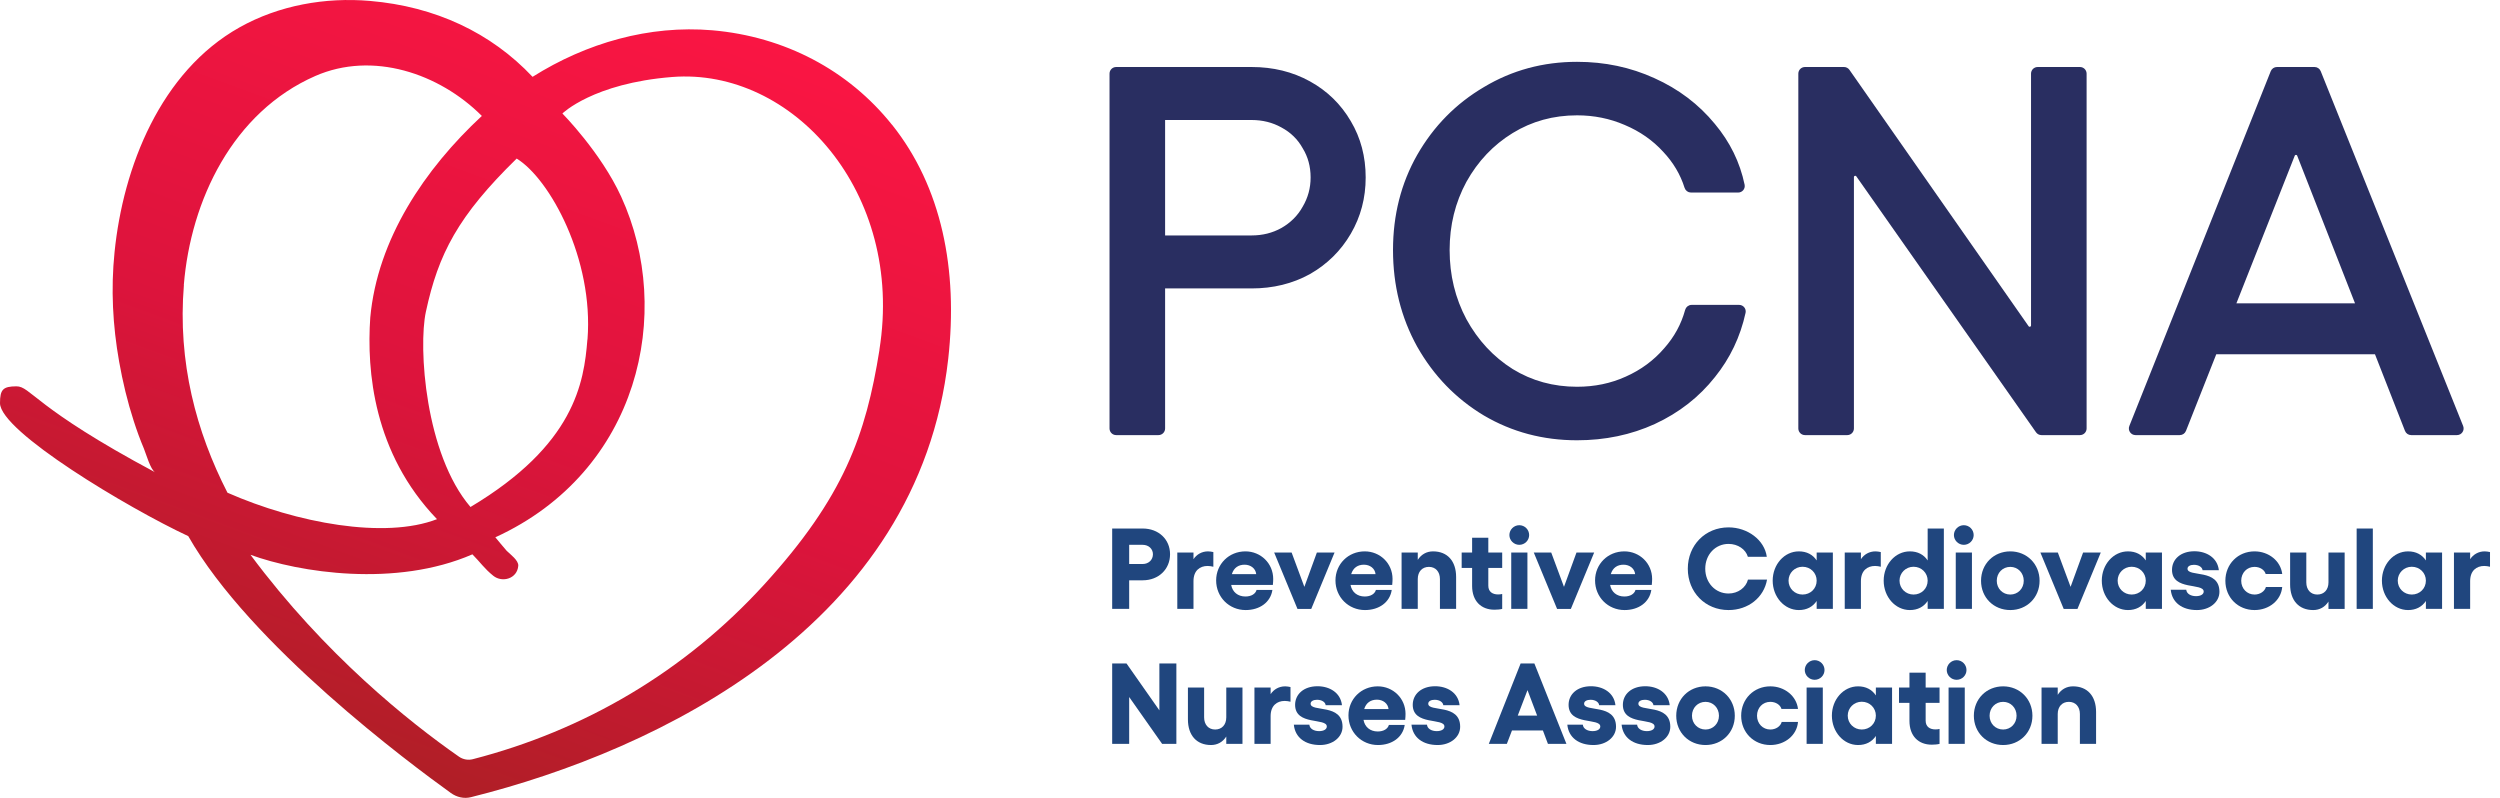
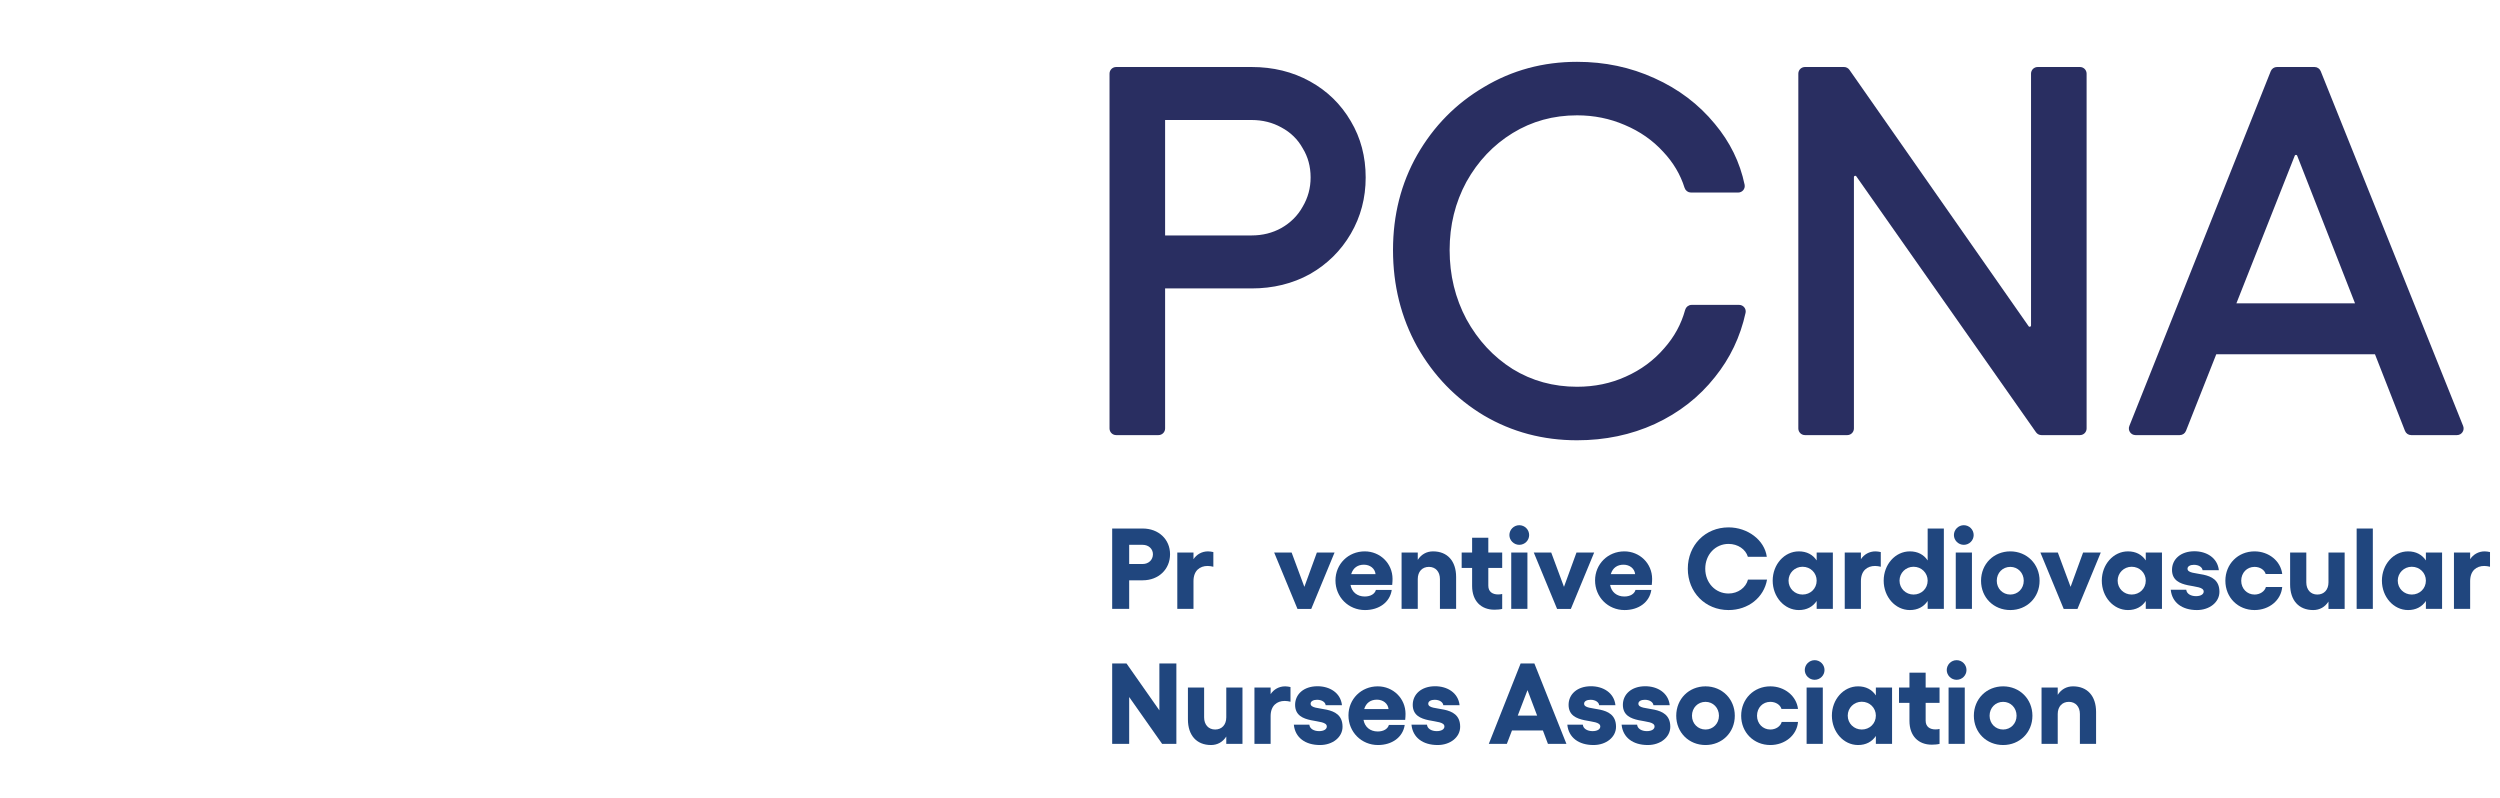
<svg xmlns="http://www.w3.org/2000/svg" width="188" height="60" viewBox="0 0 188 60" fill="none">
  <path d="M154.741 51.7V52.252C155 51.846 155.398 51.613 155.89 51.613C156.969 51.613 157.625 52.339 157.625 53.539V55.939H156.408V53.694C156.408 53.142 156.08 52.779 155.579 52.779C155.069 52.779 154.741 53.142 154.741 53.694V55.939H153.524V51.7H154.741Z" fill="#20467E" />
  <path d="M150.636 51.613C151.879 51.613 152.838 52.563 152.838 53.824C152.838 55.084 151.879 56.026 150.636 56.026C149.384 56.026 148.434 55.084 148.434 53.824C148.434 52.563 149.384 51.613 150.636 51.613ZM150.636 52.779C150.057 52.779 149.617 53.228 149.617 53.824C149.617 54.411 150.057 54.86 150.636 54.86C151.206 54.86 151.646 54.411 151.646 53.824C151.646 53.228 151.206 52.779 150.636 52.779Z" fill="#20467E" />
  <path d="M146.533 51.7H147.75V55.939H146.533V51.7ZM147.137 51.121C146.731 51.121 146.395 50.784 146.395 50.387C146.395 49.981 146.731 49.645 147.137 49.645C147.552 49.645 147.88 49.981 147.88 50.387C147.88 50.784 147.552 51.121 147.137 51.121Z" fill="#20467E" />
  <path d="M145.266 56C144.273 56 143.591 55.352 143.591 54.213V52.857H142.805V51.7H143.591V50.586H144.809V51.7H145.854V52.857H144.809V54.195C144.809 54.653 145.128 54.852 145.543 54.852C145.646 54.852 145.759 54.843 145.854 54.817V55.94C145.689 55.983 145.448 56 145.266 56Z" fill="#20467E" />
  <path d="M142.283 51.7V55.939H141.065V55.344C140.772 55.784 140.314 56.026 139.727 56.026C138.63 56.026 137.758 55.033 137.758 53.815C137.758 52.598 138.63 51.613 139.727 51.613C140.314 51.613 140.772 51.855 141.065 52.295V51.7H142.283ZM140.003 54.86C140.599 54.86 141.065 54.411 141.065 53.815C141.065 53.228 140.599 52.77 140.003 52.77C139.416 52.77 138.95 53.237 138.95 53.815C138.95 54.402 139.416 54.86 140.003 54.86Z" fill="#20467E" />
  <path d="M135.857 51.7H137.075V55.939H135.857V51.7ZM136.462 51.121C136.056 51.121 135.719 50.784 135.719 50.387C135.719 49.981 136.056 49.645 136.462 49.645C136.876 49.645 137.204 49.981 137.204 50.387C137.204 50.784 136.876 51.121 136.462 51.121Z" fill="#20467E" />
  <path d="M133.129 56.026C131.886 56.026 130.936 55.084 130.936 53.824C130.936 52.563 131.886 51.613 133.129 51.613C134.2 51.613 135.098 52.339 135.21 53.314H133.967C133.881 53.004 133.535 52.779 133.129 52.779C132.559 52.779 132.128 53.219 132.128 53.824C132.128 54.411 132.559 54.86 133.129 54.86C133.544 54.86 133.898 54.618 133.984 54.29H135.21C135.124 55.3 134.217 56.026 133.129 56.026Z" fill="#20467E" />
  <path d="M128.255 51.613C129.499 51.613 130.457 52.563 130.457 53.824C130.457 55.084 129.499 56.026 128.255 56.026C127.003 56.026 126.053 55.084 126.053 53.824C126.053 52.563 127.003 51.613 128.255 51.613ZM128.255 52.779C127.677 52.779 127.236 53.228 127.236 53.824C127.236 54.411 127.677 54.86 128.255 54.86C128.825 54.86 129.266 54.411 129.266 53.824C129.266 53.228 128.825 52.779 128.255 52.779Z" fill="#20467E" />
  <path d="M123.914 56.026C122.8 56.026 122.04 55.464 121.945 54.497H123.111C123.137 54.791 123.439 54.981 123.845 54.981C124.207 54.981 124.423 54.834 124.423 54.635C124.423 53.962 122.04 54.584 122.04 53.003C122.04 52.218 122.679 51.605 123.724 51.605C124.63 51.605 125.459 52.088 125.563 53.029H124.337C124.32 52.822 124.078 52.623 123.689 52.623C123.422 52.623 123.206 52.727 123.206 52.917C123.206 53.573 125.606 52.883 125.606 54.653C125.606 55.438 124.864 56.026 123.914 56.026Z" fill="#20467E" />
  <path d="M119.832 56.026C118.718 56.026 117.958 55.464 117.863 54.497H119.029C119.055 54.791 119.357 54.981 119.763 54.981C120.126 54.981 120.342 54.834 120.342 54.635C120.342 53.962 117.958 54.584 117.958 53.003C117.958 52.218 118.597 51.605 119.642 51.605C120.549 51.605 121.378 52.088 121.481 53.029H120.255C120.238 52.822 119.996 52.623 119.608 52.623C119.34 52.623 119.124 52.727 119.124 52.917C119.124 53.573 121.525 52.883 121.525 54.653C121.525 55.438 120.782 56.026 119.832 56.026Z" fill="#20467E" />
  <path d="M115.386 49.895L117.795 55.939H116.405L116.025 54.929H113.702L113.314 55.939H111.958L114.35 49.895H115.386ZM114.134 53.815H115.593L114.868 51.898L114.134 53.815Z" fill="#20467E" />
  <path d="M108.112 56.026C106.998 56.026 106.238 55.464 106.143 54.497H107.309C107.335 54.791 107.637 54.981 108.043 54.981C108.405 54.981 108.621 54.834 108.621 54.635C108.621 53.962 106.238 54.584 106.238 53.003C106.238 52.218 106.877 51.605 107.922 51.605C108.828 51.605 109.657 52.088 109.761 53.029H108.535C108.517 52.822 108.276 52.623 107.887 52.623C107.619 52.623 107.404 52.727 107.404 52.917C107.404 53.573 109.804 52.883 109.804 54.653C109.804 55.438 109.062 56.026 108.112 56.026Z" fill="#20467E" />
  <path d="M103.624 56.026C102.38 56.026 101.404 55.05 101.404 53.798C101.404 52.572 102.363 51.613 103.606 51.613C104.755 51.613 105.696 52.511 105.696 53.686C105.696 53.789 105.687 53.996 105.67 54.135H102.536C102.63 54.67 103.036 55.007 103.606 55.007C104.064 55.007 104.366 54.8 104.444 54.515H105.635C105.497 55.439 104.686 56.026 103.624 56.026ZM102.587 53.323H104.418C104.375 52.9 104.003 52.615 103.546 52.615C103.088 52.615 102.734 52.839 102.587 53.323Z" fill="#20467E" />
  <path d="M99.266 56.026C98.152 56.026 97.392 55.464 97.297 54.497H98.463C98.489 54.791 98.791 54.981 99.197 54.981C99.56 54.981 99.776 54.834 99.776 54.635C99.776 53.962 97.392 54.584 97.392 53.003C97.392 52.218 98.031 51.605 99.076 51.605C99.983 51.605 100.812 52.088 100.916 53.029H99.689C99.672 52.822 99.43 52.623 99.042 52.623C98.774 52.623 98.558 52.727 98.558 52.917C98.558 53.573 100.959 52.883 100.959 54.653C100.959 55.438 100.216 56.026 99.266 56.026Z" fill="#20467E" />
  <path d="M94.334 55.939V51.7H95.551V52.2C95.784 51.846 96.173 51.613 96.648 51.613C96.777 51.613 96.916 51.639 97.045 51.665V52.77C96.907 52.736 96.76 52.71 96.613 52.71C96.026 52.71 95.551 53.064 95.551 53.85V55.939H94.334Z" fill="#20467E" />
  <path d="M92.216 55.94V55.387C91.957 55.793 91.56 56.026 91.068 56.026C89.989 56.026 89.332 55.3 89.332 54.1V51.7H90.55V53.945C90.55 54.497 90.878 54.86 91.379 54.86C91.888 54.86 92.216 54.497 92.216 53.945V51.7H93.434V55.94H92.216Z" fill="#20467E" />
  <path d="M83.636 49.895H84.715L87.185 53.418V49.895H88.463V55.939H87.392L84.914 52.416V55.939H83.636V49.895Z" fill="#20467E" />
  <path d="M184.537 45.789V41.55H185.755V42.051C185.988 41.697 186.377 41.463 186.851 41.463C186.981 41.463 187.119 41.489 187.249 41.515V42.62C187.111 42.586 186.964 42.56 186.817 42.56C186.23 42.56 185.755 42.914 185.755 43.7V45.789H184.537Z" fill="#20467E" />
  <path d="M183.644 41.55V45.789H182.427V45.194C182.133 45.634 181.676 45.876 181.088 45.876C179.992 45.876 179.12 44.883 179.12 43.665C179.12 42.448 179.992 41.463 181.088 41.463C181.676 41.463 182.133 41.705 182.427 42.145V41.55H183.644ZM181.365 44.71C181.96 44.71 182.427 44.261 182.427 43.665C182.427 43.078 181.96 42.62 181.365 42.62C180.777 42.62 180.311 43.087 180.311 43.665C180.311 44.252 180.777 44.71 181.365 44.71Z" fill="#20467E" />
  <path d="M177.22 45.789V39.745H178.437V45.789H177.22Z" fill="#20467E" />
  <path d="M175.101 45.79V45.237C174.842 45.643 174.445 45.876 173.952 45.876C172.873 45.876 172.217 45.151 172.217 43.95V41.55H173.434V43.795C173.434 44.347 173.762 44.71 174.263 44.71C174.773 44.71 175.101 44.347 175.101 43.795V41.55H176.318V45.79H175.101Z" fill="#20467E" />
  <path d="M169.542 45.876C168.298 45.876 167.348 44.935 167.348 43.674C167.348 42.413 168.298 41.463 169.542 41.463C170.612 41.463 171.51 42.189 171.623 43.164H170.379C170.293 42.854 169.948 42.629 169.542 42.629C168.972 42.629 168.54 43.069 168.54 43.674C168.54 44.261 168.972 44.71 169.542 44.71C169.956 44.71 170.31 44.468 170.397 44.14H171.623C171.536 45.151 170.63 45.876 169.542 45.876Z" fill="#20467E" />
  <path d="M165.209 45.876C164.095 45.876 163.335 45.314 163.24 44.347H164.406C164.432 44.641 164.734 44.831 165.14 44.831C165.502 44.831 165.718 44.684 165.718 44.486C165.718 43.812 163.335 44.434 163.335 42.853C163.335 42.068 163.974 41.455 165.019 41.455C165.925 41.455 166.754 41.938 166.858 42.879H165.632C165.615 42.672 165.373 42.474 164.984 42.474C164.717 42.474 164.501 42.577 164.501 42.767C164.501 43.423 166.901 42.733 166.901 44.503C166.901 45.288 166.159 45.876 165.209 45.876Z" fill="#20467E" />
  <path d="M162.58 41.55V45.789H161.362V45.194C161.069 45.634 160.611 45.876 160.024 45.876C158.927 45.876 158.055 44.883 158.055 43.665C158.055 42.448 158.927 41.463 160.024 41.463C160.611 41.463 161.069 41.705 161.362 42.145V41.55H162.58ZM160.3 44.71C160.896 44.71 161.362 44.261 161.362 43.665C161.362 43.078 160.896 42.62 160.3 42.62C159.713 42.62 159.247 43.087 159.247 43.665C159.247 44.252 159.713 44.71 160.3 44.71Z" fill="#20467E" />
  <path d="M157.979 41.55L156.226 45.79H155.19L153.437 41.55H154.749L155.708 44.132L156.649 41.55H157.979Z" fill="#20467E" />
  <path d="M151.175 41.463C152.419 41.463 153.377 42.413 153.377 43.674C153.377 44.935 152.419 45.876 151.175 45.876C149.923 45.876 148.974 44.935 148.974 43.674C148.974 42.413 149.923 41.463 151.175 41.463ZM151.175 42.629C150.597 42.629 150.157 43.078 150.157 43.674C150.157 44.261 150.597 44.71 151.175 44.71C151.745 44.71 152.186 44.261 152.186 43.674C152.186 43.078 151.745 42.629 151.175 42.629Z" fill="#20467E" />
  <path d="M147.073 41.55H148.29V45.789H147.073V41.55ZM147.677 40.971C147.271 40.971 146.934 40.634 146.934 40.237C146.934 39.831 147.271 39.495 147.677 39.495C148.091 39.495 148.42 39.831 148.42 40.237C148.42 40.634 148.091 40.971 147.677 40.971Z" fill="#20467E" />
  <path d="M143.622 45.876C142.525 45.876 141.653 44.882 141.653 43.665C141.653 42.447 142.525 41.463 143.622 41.463C144.209 41.463 144.666 41.705 144.96 42.145V39.745H146.178V45.789H144.96V45.193C144.666 45.634 144.209 45.876 143.622 45.876ZM143.898 44.71C144.494 44.71 144.96 44.261 144.96 43.665C144.96 43.078 144.494 42.62 143.898 42.62C143.311 42.62 142.844 43.086 142.844 43.665C142.844 44.252 143.311 44.71 143.898 44.71Z" fill="#20467E" />
  <path d="M138.724 45.789V41.55H139.941V42.051C140.175 41.697 140.563 41.463 141.038 41.463C141.168 41.463 141.306 41.489 141.435 41.515V42.62C141.297 42.586 141.15 42.56 141.004 42.56C140.416 42.56 139.941 42.914 139.941 43.7V45.789H138.724Z" fill="#20467E" />
  <path d="M137.831 41.55V45.789H136.613V45.194C136.32 45.634 135.862 45.876 135.275 45.876C134.178 45.876 133.306 44.883 133.306 43.665C133.306 42.448 134.178 41.463 135.275 41.463C135.862 41.463 136.32 41.705 136.613 42.145V41.55H137.831ZM135.551 44.71C136.147 44.71 136.613 44.261 136.613 43.665C136.613 43.078 136.147 42.62 135.551 42.62C134.964 42.62 134.498 43.087 134.498 43.665C134.498 44.252 134.964 44.71 135.551 44.71Z" fill="#20467E" />
  <path d="M129.988 45.876C128.235 45.876 126.923 44.537 126.923 42.767C126.923 40.997 128.235 39.659 129.988 39.659C131.413 39.659 132.691 40.6 132.863 41.869H131.439C131.275 41.308 130.687 40.902 129.988 40.902C128.995 40.902 128.235 41.705 128.235 42.767C128.235 43.829 128.995 44.632 129.988 44.632C130.696 44.632 131.292 44.192 131.447 43.588H132.881C132.648 44.935 131.465 45.876 129.988 45.876Z" fill="#20467E" />
  <path d="M122.168 45.876C120.924 45.876 119.949 44.9 119.949 43.648C119.949 42.422 120.907 41.463 122.15 41.463C123.299 41.463 124.24 42.361 124.24 43.536C124.24 43.639 124.231 43.847 124.214 43.985H121.08C121.175 44.52 121.581 44.857 122.15 44.857C122.608 44.857 122.91 44.65 122.988 44.365H124.18C124.041 45.289 123.23 45.876 122.168 45.876ZM121.132 43.173H122.962C122.919 42.75 122.548 42.465 122.09 42.465C121.632 42.465 121.278 42.69 121.132 43.173Z" fill="#20467E" />
  <path d="M119.882 41.55L118.129 45.79H117.093L115.34 41.55H116.652L117.611 44.132L118.552 41.55H119.882Z" fill="#20467E" />
  <path d="M113.645 41.55H114.862V45.789H113.645V41.55ZM114.249 40.971C113.843 40.971 113.506 40.634 113.506 40.237C113.506 39.831 113.843 39.495 114.249 39.495C114.664 39.495 114.992 39.831 114.992 40.237C114.992 40.634 114.664 40.971 114.249 40.971Z" fill="#20467E" />
  <path d="M112.378 45.85C111.385 45.85 110.703 45.203 110.703 44.063V42.707H109.917V41.55H110.703V40.436H111.921V41.55H112.965V42.707H111.921V44.045C111.921 44.503 112.24 44.702 112.655 44.702C112.758 44.702 112.87 44.693 112.965 44.667V45.79C112.801 45.833 112.56 45.85 112.378 45.85Z" fill="#20467E" />
  <path d="M106.616 41.55V42.102C106.875 41.697 107.273 41.463 107.765 41.463C108.844 41.463 109.5 42.189 109.5 43.389V45.789H108.283V43.544C108.283 42.992 107.955 42.629 107.454 42.629C106.944 42.629 106.616 42.992 106.616 43.544V45.789H105.399V41.55H106.616Z" fill="#20467E" />
  <path d="M102.647 45.876C101.403 45.876 100.427 44.9 100.427 43.648C100.427 42.422 101.386 41.463 102.629 41.463C103.778 41.463 104.719 42.361 104.719 43.536C104.719 43.639 104.71 43.847 104.693 43.985H101.559C101.654 44.52 102.059 44.857 102.629 44.857C103.087 44.857 103.389 44.65 103.467 44.365H104.659C104.52 45.289 103.709 45.876 102.647 45.876ZM101.61 43.173H103.441C103.398 42.75 103.027 42.465 102.569 42.465C102.111 42.465 101.757 42.69 101.61 43.173Z" fill="#20467E" />
  <path d="M100.359 41.55L98.606 45.79H97.57L95.817 41.55H97.13L98.088 44.132L99.029 41.55H100.359Z" fill="#20467E" />
-   <path d="M93.673 45.876C92.43 45.876 91.454 44.9 91.454 43.648C91.454 42.422 92.412 41.463 93.656 41.463C94.804 41.463 95.745 42.361 95.745 43.536C95.745 43.639 95.737 43.847 95.719 43.985H92.585C92.68 44.52 93.086 44.857 93.656 44.857C94.113 44.857 94.416 44.65 94.493 44.365H95.685C95.547 45.289 94.735 45.876 93.673 45.876ZM92.637 43.173H94.467C94.424 42.75 94.053 42.465 93.595 42.465C93.138 42.465 92.784 42.69 92.637 43.173Z" fill="#20467E" />
  <path d="M88.533 45.789V41.55H89.75V42.051C89.984 41.697 90.372 41.463 90.847 41.463C90.977 41.463 91.115 41.489 91.244 41.515V42.62C91.106 42.586 90.959 42.56 90.812 42.56C90.225 42.56 89.75 42.914 89.75 43.7V45.789H88.533Z" fill="#20467E" />
  <path d="M85.933 42.413C86.373 42.413 86.701 42.102 86.701 41.679C86.701 41.273 86.373 40.971 85.933 40.971H84.914V42.413H85.933ZM83.636 39.745H85.933C87.124 39.745 87.988 40.556 87.988 41.679C87.988 42.81 87.124 43.639 85.933 43.639H84.914V45.789H83.636V39.745Z" fill="#20467E" />
-   <path d="M67.08 9.385C63.797 5.27 58.999 2.749 53.561 2.277C48.828 1.876 44.107 3.222 40.049 5.778C36.921 2.454 32.725 0.488 27.819 0.069C24.471 -0.22 20.979 0.394 18.013 2.059C12.074 5.394 9.257 12.556 8.613 18.974C8.332 21.731 8.475 24.47 8.959 27.198C9.227 28.709 9.585 30.203 10.057 31.661C10.284 32.364 10.534 33.055 10.821 33.734C10.976 34.1 11.316 35.328 11.668 35.517C2.566 30.658 2.316 29.046 1.23 29.052C0.233 29.058 0 29.282 0 30.315C0 32.441 9.627 38.203 14.157 40.317C18.819 48.511 30.869 57.45 33.907 59.635C34.343 59.947 34.892 60.083 35.417 59.947C49.634 56.393 69.061 46.953 71.306 26.991C72.058 20.278 70.816 14.061 67.086 9.385H67.08ZM44.173 25.527C43.916 28.78 43.218 33.444 35.381 38.126C31.973 34.147 31.448 26.117 32.027 23.443C32.964 19.086 34.444 16.234 38.855 11.924C41.35 13.453 44.656 19.499 44.179 25.533L44.173 25.527ZM13.823 21.436C14.342 15.059 17.512 8.429 23.713 5.713C28.016 3.83 33.024 5.506 36.235 8.718C31.955 12.692 28.38 17.97 27.843 23.892C27.569 27.889 28.082 34.07 32.862 39.041C28.947 40.559 22.316 39.343 17.106 37.052C14.76 32.476 13.351 27.239 13.829 21.436H13.823ZM66.137 26.3C65.11 32.724 63.463 37.376 57.471 43.953C51.478 50.531 43.898 54.941 35.56 57.09C35.202 57.184 34.826 57.114 34.522 56.907C30.768 54.291 24.423 49.232 18.837 41.722C22.507 43.056 29.759 44.196 35.525 41.686C36.127 42.294 36.426 42.761 37.094 43.298C37.769 43.841 38.897 43.523 38.974 42.548C39.004 42.141 38.389 41.704 38.103 41.421C38.031 41.35 37.249 40.405 37.249 40.405C48.07 35.452 50.708 23.496 46.709 14.782C45.188 11.464 42.293 8.535 42.293 8.535C42.293 8.535 44.597 6.262 50.547 5.79C59.578 5.076 68.029 14.445 66.131 26.3H66.137Z" fill="url(#paint0_linear_3930_11737)" />
  <path d="M164.291 32.367L166.595 26.54H178.666L180.948 32.365C181.008 32.519 181.156 32.62 181.32 32.62H184.764C185.047 32.62 185.241 32.333 185.135 32.071L174.425 5.39C174.364 5.238 174.217 5.139 174.053 5.139H171.225C171.061 5.139 170.914 5.239 170.853 5.391L160.219 32.072C160.114 32.334 160.308 32.62 160.591 32.62H163.919C164.084 32.62 164.231 32.519 164.291 32.367ZM172.843 11.675L177.244 22.91H168.03L172.471 11.675C172.538 11.506 172.777 11.506 172.843 11.675Z" fill="#292E61" stroke="#292E61" stroke-width="0.2" stroke-linejoin="round" />
  <path d="M138.996 5.31C138.922 5.203 138.799 5.139 138.668 5.139H135.734C135.513 5.139 135.334 5.318 135.334 5.539V32.22C135.334 32.441 135.513 32.62 135.734 32.62H138.915C139.135 32.62 139.315 32.441 139.315 32.22V13.32C139.315 13.125 139.566 13.045 139.678 13.205L153.19 32.45C153.265 32.556 153.387 32.62 153.518 32.62H156.413C156.634 32.62 156.813 32.441 156.813 32.22V5.539C156.813 5.318 156.634 5.139 156.413 5.139H153.233C153.012 5.139 152.833 5.318 152.833 5.539V24.474C152.833 24.669 152.581 24.748 152.469 24.588L138.996 5.31Z" fill="#292E61" stroke="#292E61" stroke-width="0.2" stroke-linejoin="round" />
  <path d="M106.659 26.02L106.66 26.021C107.889 28.192 109.551 29.907 111.645 31.163L111.646 31.163C113.74 32.394 116.057 33.009 118.595 33.009C120.686 33.009 122.623 32.604 124.404 31.792L124.405 31.791C126.211 30.954 127.704 29.788 128.884 28.295C130.014 26.893 130.776 25.296 131.169 23.503C131.223 23.255 131.032 23.027 130.782 23.027H127.21C127.025 23.027 126.866 23.154 126.819 23.33C126.523 24.417 125.991 25.392 125.223 26.256L125.222 26.257C124.427 27.181 123.452 27.9 122.295 28.414L122.295 28.414C121.165 28.927 119.933 29.184 118.595 29.184C116.794 29.184 115.162 28.735 113.698 27.836C112.232 26.91 111.062 25.65 110.187 24.054C109.337 22.458 108.912 20.708 108.912 18.801C108.912 16.92 109.337 15.196 110.186 13.627C111.062 12.056 112.232 10.822 113.697 9.922C115.162 9.023 116.793 8.573 118.595 8.573C119.881 8.573 121.088 8.817 122.218 9.305L122.219 9.306C123.376 9.794 124.351 10.475 125.146 11.347L125.147 11.348C125.914 12.163 126.456 13.077 126.775 14.092C126.827 14.26 126.982 14.38 127.163 14.38H130.709C130.956 14.38 131.148 14.156 131.097 13.909C130.748 12.24 130.009 10.731 128.882 9.384C127.677 7.916 126.171 6.777 124.365 5.966C122.584 5.154 120.661 4.749 118.595 4.749C116.057 4.749 113.74 5.377 111.645 6.633C109.552 7.863 107.89 9.552 106.66 11.697L106.66 11.697C105.456 13.818 104.854 16.187 104.854 18.801C104.854 21.441 105.456 23.848 106.659 26.02Z" fill="#292E61" stroke="#292E61" stroke-width="0.2" stroke-linejoin="round" />
  <path d="M94.12 17.805H87.516V8.924H94.12C94.961 8.924 95.724 9.115 96.41 9.496L96.41 9.496L96.411 9.497C97.122 9.878 97.666 10.41 98.047 11.094L98.046 11.094L98.049 11.098C98.454 11.757 98.658 12.505 98.658 13.345C98.658 14.159 98.454 14.908 98.048 15.594L98.048 15.594L98.047 15.596C97.666 16.281 97.121 16.826 96.409 17.233C95.724 17.614 94.961 17.805 94.12 17.805ZM87.516 32.22V21.59H94.12C95.72 21.59 97.166 21.236 98.455 20.526L98.455 20.526L98.457 20.525C99.745 19.789 100.758 18.789 101.494 17.527C102.231 16.264 102.599 14.869 102.599 13.345C102.599 11.796 102.231 10.401 101.494 9.163C100.757 7.901 99.744 6.914 98.455 6.203C97.166 5.493 95.72 5.139 94.12 5.139H87.117H85.612H83.936C83.715 5.139 83.536 5.318 83.536 5.539V32.22C83.536 32.441 83.715 32.62 83.936 32.62H87.117C87.338 32.62 87.516 32.441 87.516 32.22Z" fill="#292E61" stroke="#292E61" stroke-width="0.2" stroke-linejoin="round" />
  <defs>
    <linearGradient id="paint0_linear_3930_11737" x1="35.503" y1="67.065" x2="58.843" y2="3.677" gradientUnits="userSpaceOnUse">
      <stop stop-color="#A52121" />
      <stop offset="0.5" stop-color="#DC143C" />
      <stop offset="1" stop-color="#FA1543" />
    </linearGradient>
  </defs>
</svg>